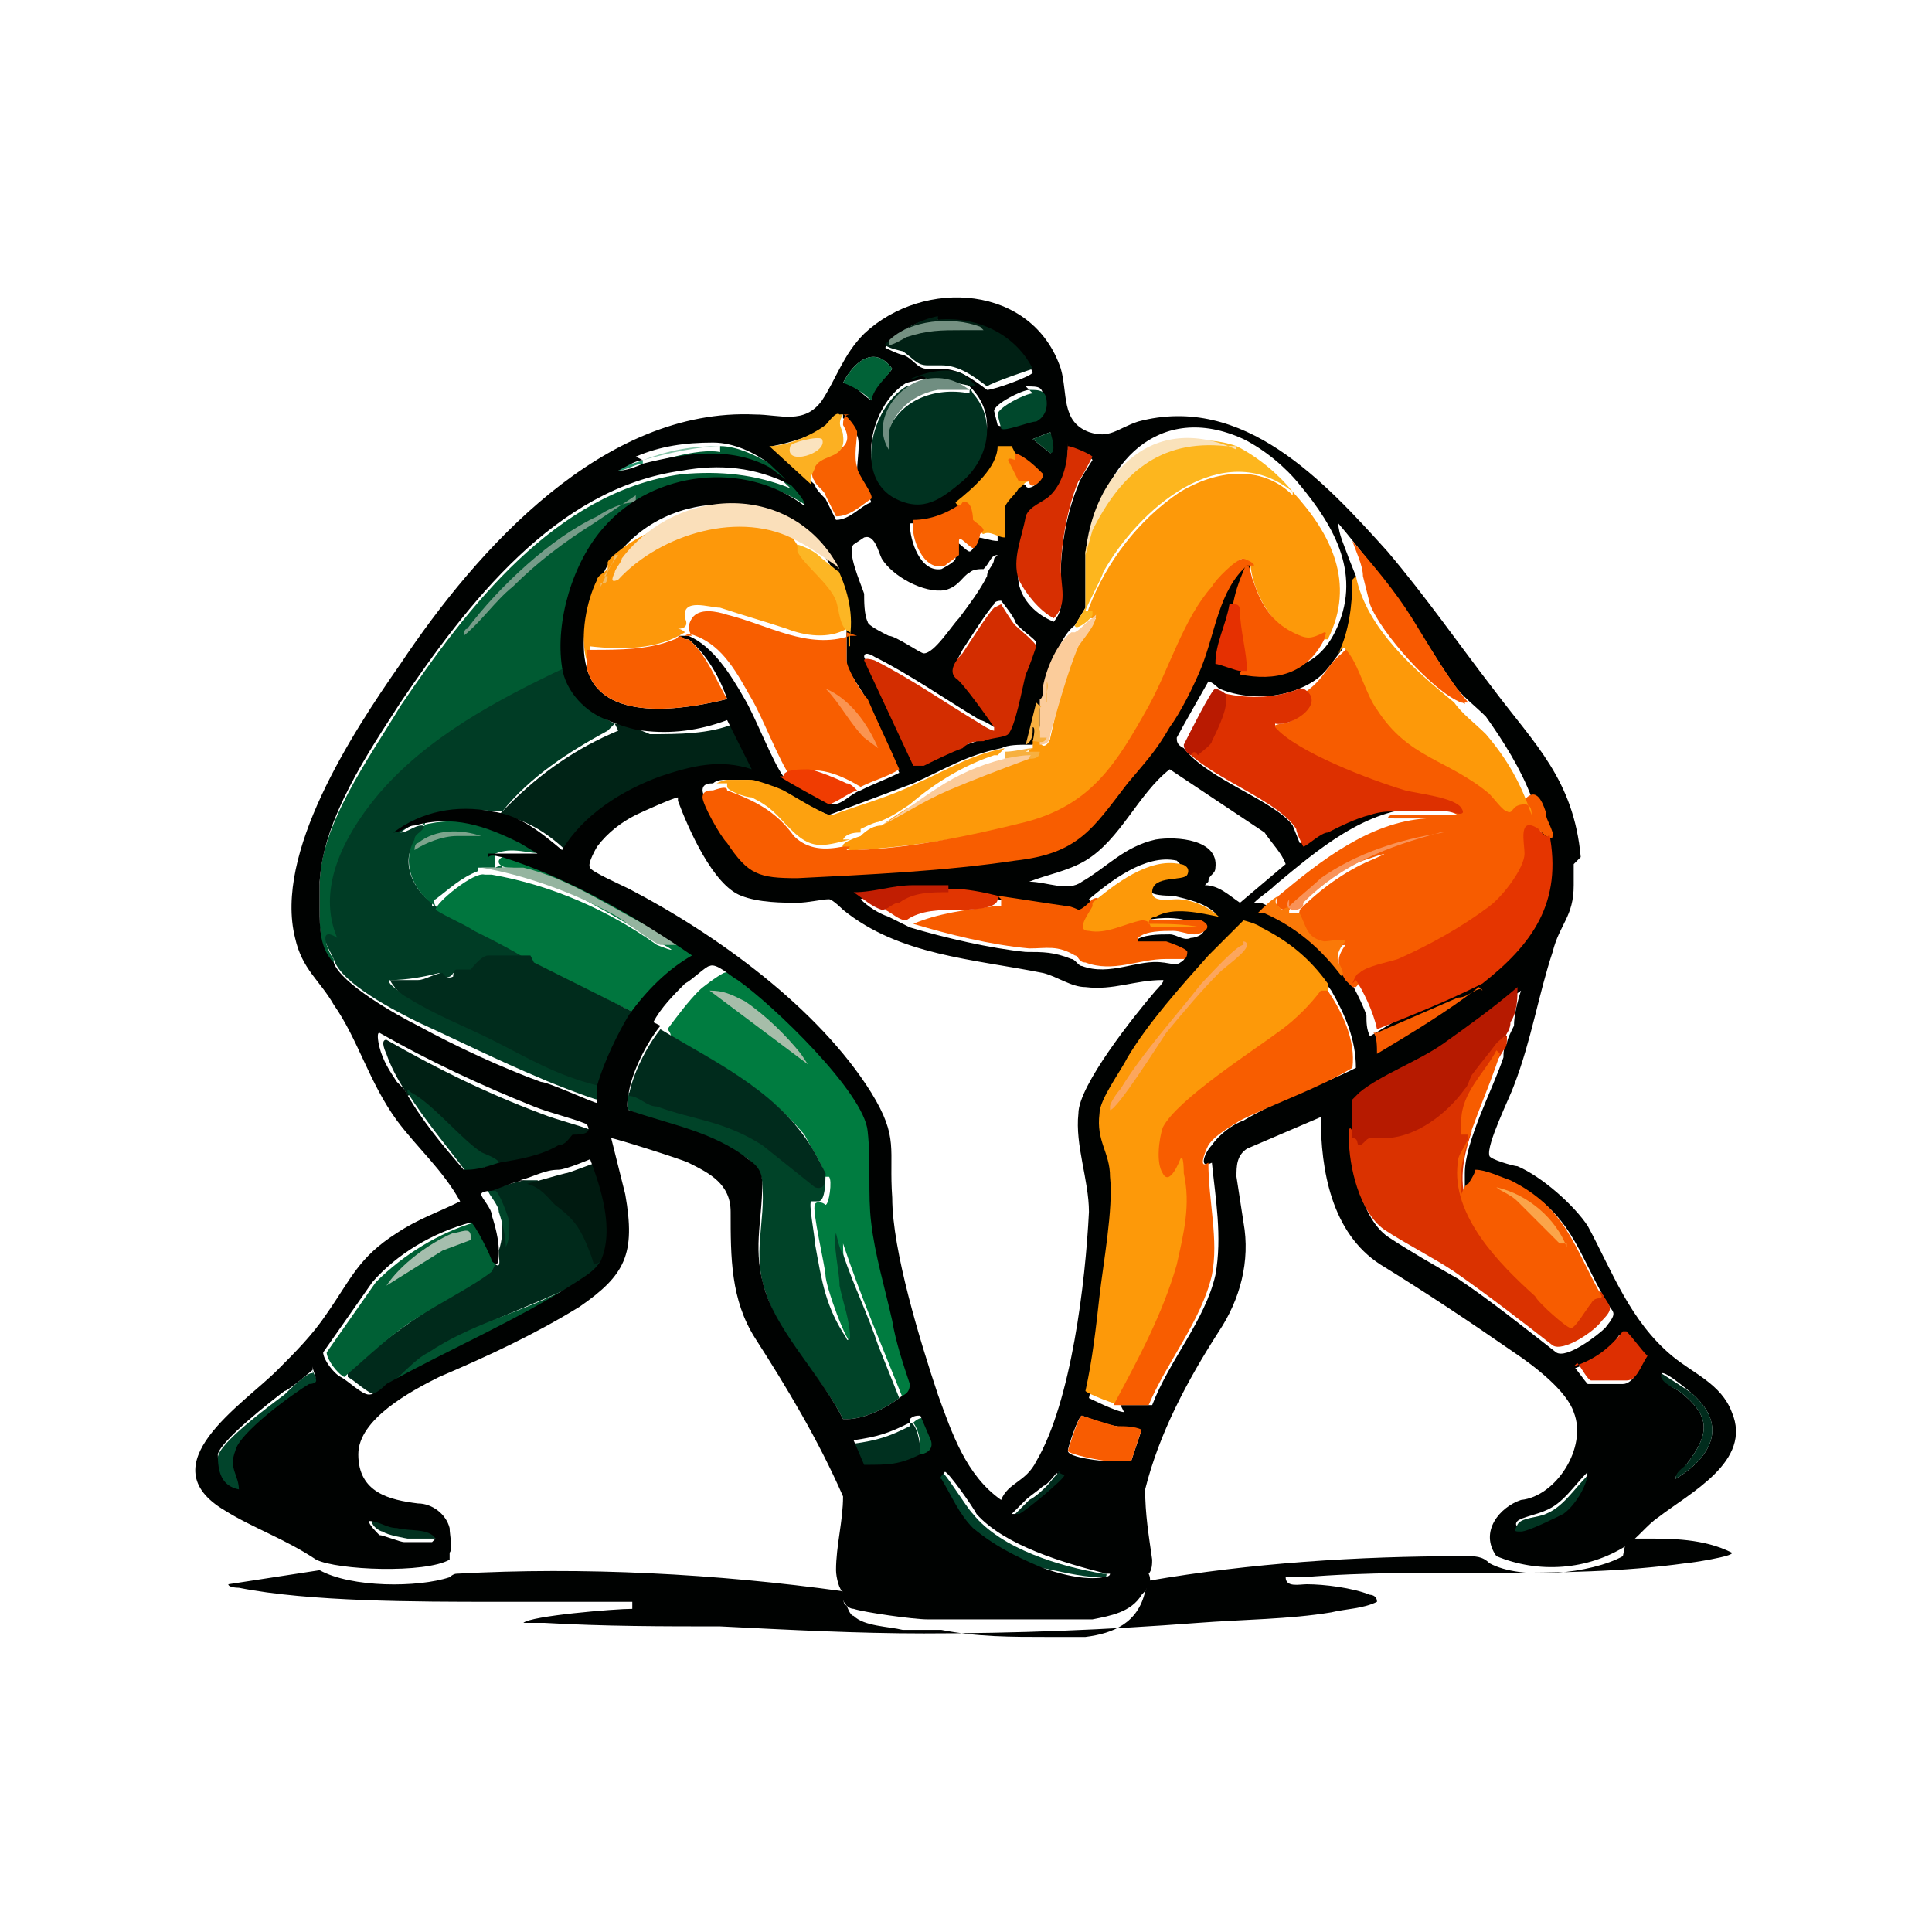
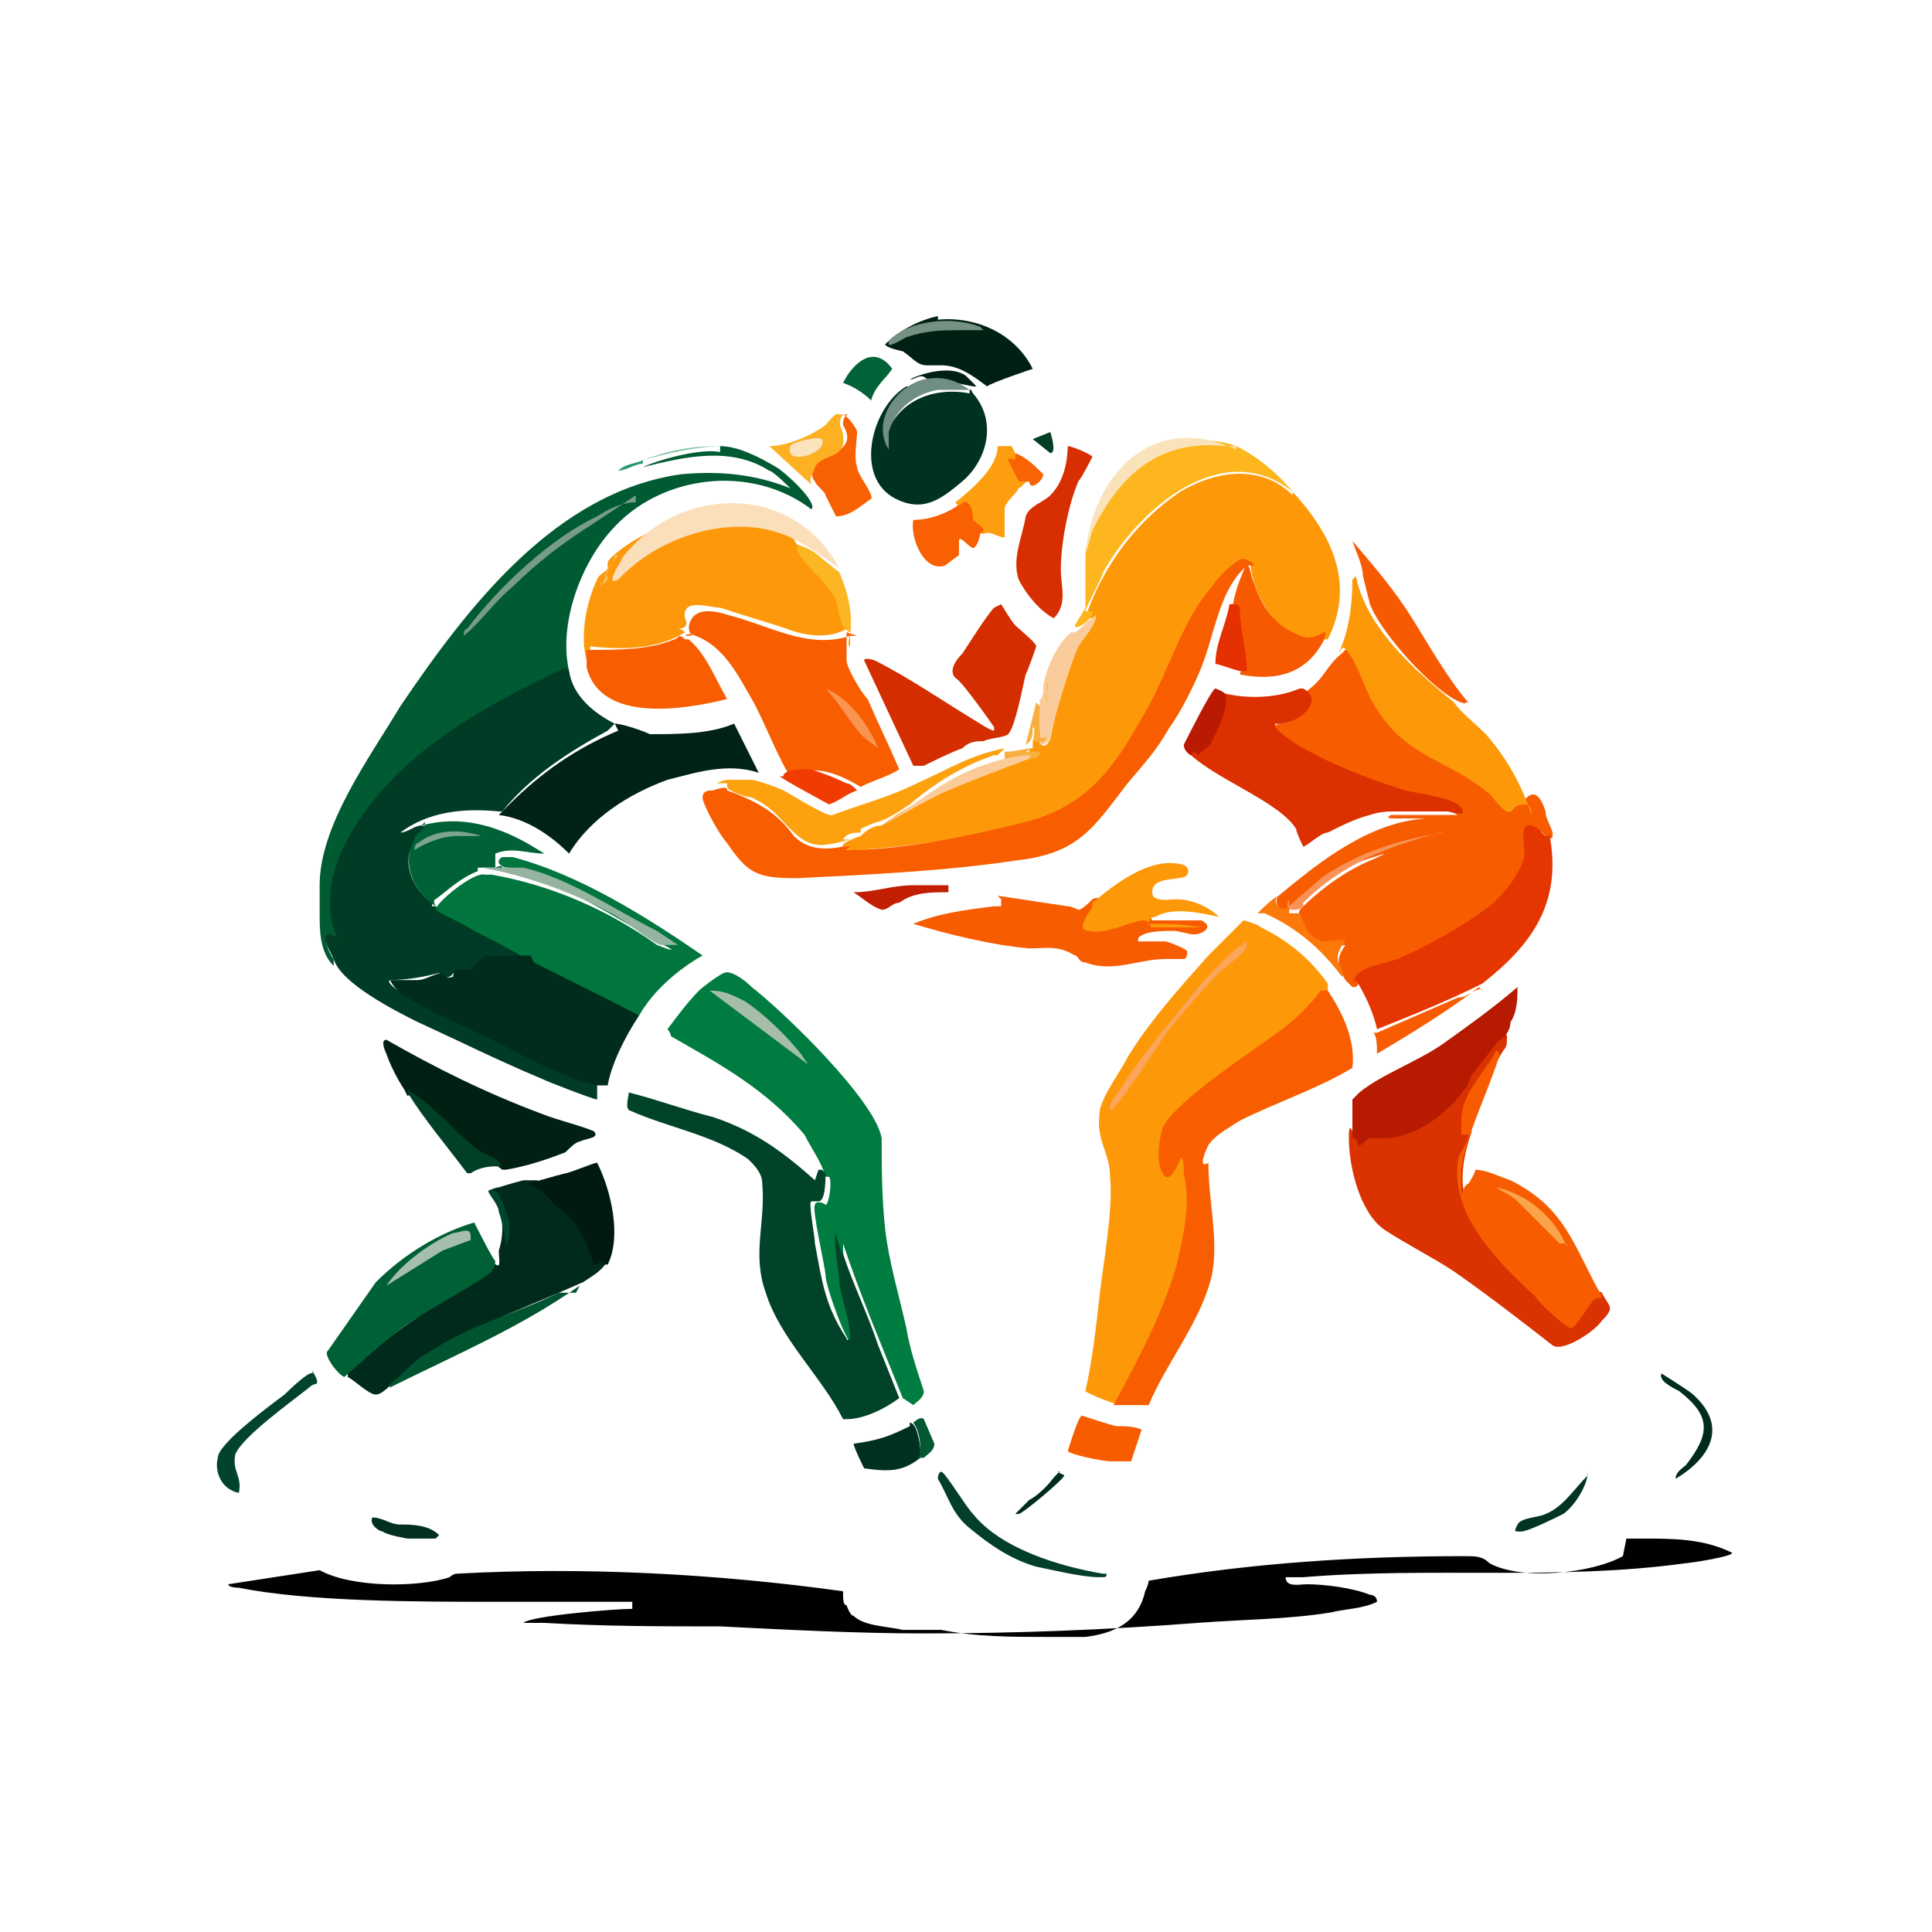
<svg xmlns="http://www.w3.org/2000/svg" id="Layer_1" version="1.1" viewBox="0 0 55 55">
  <defs>
    <style>
      .st0 {
        fill: #fc9e0d;
      }

      .st1 {
        fill: #f85e00;
      }

      .st2 {
        fill: #016237;
      }

      .st3 {
        fill: #f75900;
      }

      .st4 {
        fill: #002a1b;
      }

      .st5 {
        fill: #acada9;
      }

      .st6 {
        fill: #fd9909;
      }

      .st7 {
        fill: #001a10;
      }

      .st8 {
        fill: #fca65d;
      }

      .st9 {
        fill: #f4bc63;
      }

      .st10 {
        fill: #e13501;
      }

      .st11 {
        fill: #fdb61e;
      }

      .st12 {
        fill: #fcb022;
      }

      .st13 {
        fill: #f99257;
      }

      .st14 {
        fill: #b61a00;
      }

      .st15 {
        fill: #e53001;
      }

      .st16 {
        fill: #f3fcf6;
      }

      .st17 {
        fill: #01301f;
      }

      .st18 {
        fill: #c11e02;
      }

      .st19 {
        fill: #fba449;
      }

      .st20 {
        fill: #f86101;
      }

      .st21 {
        fill: #015430;
      }

      .st22 {
        fill: #85c4a8;
      }

      .st23 {
        fill: #f85d00;
      }

      .st24 {
        fill: #00482c;
      }

      .st25 {
        fill: #fadfba;
      }

      .st26 {
        fill: #01442b;
      }

      .st27 {
        fill: #00763e;
      }

      .st28 {
        fill: #fbcb9a;
      }

      .st29 {
        fill: #013f29;
      }

      .st30 {
        fill: #002316;
      }

      .st31 {
        fill: #006035;
      }

      .st32 {
        fill: #f86001;
      }

      .st33 {
        fill: #f85a01;
      }

      .st34 {
        fill: #002c1c;
      }

      .st35 {
        fill: #013421;
      }

      .st36 {
        fill: #fbcc9b;
      }

      .st37 {
        fill: #000201;
      }

      .st38 {
        fill: #003c25;
      }

      .st39 {
        fill: #dd2f01;
      }

      .st40 {
        fill: #003220;
      }

      .st41 {
        fill: #fa9451;
      }

      .st42 {
        fill: #fae2ba;
      }

      .st43 {
        fill: #002c1d;
      }

      .st44 {
        fill: #fbe3be;
      }

      .st45 {
        fill: #759182;
      }

      .st46 {
        fill: #a5bead;
      }

      .st47 {
        fill: #779c89;
      }

      .st48 {
        fill: #f75c00;
      }

      .st49 {
        fill: #025833;
      }

      .st50 {
        fill: #004027;
      }

      .st51 {
        fill: #fda10f;
      }

      .st52 {
        fill: #004328;
      }

      .st53 {
        fill: #01462a;
      }

      .st54 {
        fill: #94b49f;
      }

      .st55 {
        fill: #c4d4c6;
      }

      .st56 {
        fill: #f03c01;
      }

      .st57 {
        fill: #005a32;
      }

      .st58 {
        fill: #fcb624;
      }

      .st59 {
        fill: #708e81;
      }

      .st60 {
        fill: #a6bda9;
      }

      .st61 {
        fill: #002014;
      }

      .st62 {
        fill: #013e24;
      }

      .st63 {
        fill: #012c1d;
      }

      .st64 {
        fill: #f86303;
      }

      .st65 {
        fill: #002b1c;
      }

      .st66 {
        fill: #d32d00;
      }

      .st67 {
        fill: #b91a01;
      }

      .st68 {
        fill: #f7b040;
      }

      .st69 {
        fill: #007c40;
      }

      .st70 {
        fill: #7ca48c;
      }

      .st71 {
        fill: #da3200;
      }

      .st72 {
        fill: #00301f;
      }

      .st73 {
        fill: #27966f;
      }

      .st74 {
        fill: #dd3000;
      }

      .st75 {
        fill: #f75c02;
      }

      .st76 {
        fill: #f85c01;
      }

      .st77 {
        fill: #006136;
      }

      .st78 {
        fill: #fd980a;
      }

      .st79 {
        fill: #fa7908;
      }

      .st80 {
        fill: #e53500;
      }

      .st81 {
        fill: #d72f01;
      }
    </style>
  </defs>
  <path class="st37" d="M46.3,43.8c.1,0,.3,0,.5,0,.8,0,1.7,0,2.5.4.1.1-1.2.3-1.3.3-3.6.5-7.3.1-10.9.4-.2,0-.3,0-.5,0,0,.3.4.2.6.2.5,0,1.3.1,1.8.3,0,0,.2,0,.2.2-.4.2-.9.2-1.3.3-1.2.2-2.5.2-3.8.3-2.6.2-5.2.3-7.8.3-1.9,0-3.8-.1-5.8-.2-1.6,0-3.3,0-5-.1-.2,0-.5,0-.6,0,0,0-.1,0,0,0,.2-.2,2.6-.4,3.1-.4v-.2c-1.3,0-2.6,0-3.9,0-2.2,0-5.3,0-7.3-.4,0,0-.3,0-.3-.1l2.6-.4c.9.5,2.8.5,3.7.2,0,0,.1-.1.2-.1h0c3.6-.2,7.4,0,11,.5h0c0,.2,0,.4.1.4,0,0,.1.3.2.3.3.3,1,.3,1.4.4h1.1c1,.2,2,.2,3,.2,0,0,0,0,0,0h1.1c.8-.1,1.5-.4,1.7-1.3,0,0,.1-.2.1-.3,2.9-.5,5.9-.7,9-.7.3,0,.5,0,.7.2.9.5,2.9.3,3.8-.2h0Z" />
  <path class="st5" d="M44.8,25.1c0-.2,0-.4,0-.6,0,.1,0,.4,0,.6Z" />
  <path class="st16" d="M27,46.1c.2,0,.5,0,.8,0h.7c.5,0,1,0,1.5,0,0,0,.2,0,.2,0,0,0,.2,0,0,0-1.2,0-2.4,0-3.6,0,0,0,.3,0,.4,0Z" />
  <path class="st55" d="M28.5,46.1c-.2,0-.5,0-.7,0,.2,0,.5,0,.7,0Z" />
  <g>
    <g>
      <path class="st57" d="M20.5,12.7c.5,0,1.1.3,1.6.6.2.1,1.2,1,1,1.2-1.7-1.3-4.3-1-5.7.6-.9,1-1.5,2.7-1.2,4-.2,0-.3.1-.5.2-2.1,1.1-4,2-5.4,4.1-.6.9-.9,1.7-.8,2.8,0,.3.2.6.3.8.2.2.5.3.4.7,0,0-.4-.3-.4-.4,0-.1,0-.3-.2-.3,0,0-.4-.3-.3-.1,0,0,.1.3.2.4,0,0,0,.1,0,.2-.4-.4-.4-1-.4-1.5,0-.2,0-.5,0-.8,0-1.7,1.4-3.6,2.3-5.1,1.9-2.8,4.4-6.1,8-6.6,1.1-.1,2.1,0,3.1.4,0,0-.5-.5-.6-.5-1.1-.7-2.4-.4-3.6-.1,0,0,0-.1,0,0,.4-.2,1.8-.6,2.3-.4,0,0-.2,0-.1,0h0Z" />
      <path class="st30" d="M17.5,20.6c.2,0,.8.2,1,.3.8,0,1.7,0,2.4-.3l.7,1.4c-.9-.3-1.8,0-2.6.2-1.1.4-2.2,1.1-2.8,2.1-.5-.5-1.2-1-2-1.1l.3-.3c.9-.9,1.9-1.6,3.1-2.1h0Z" />
      <path class="st22" d="M20.5,12.7h.1c-.7,0-1.6.2-2.3.4,0,0-.1,0,0,0,.8-.3,1.4-.4,2.2-.4Z" />
      <path class="st73" d="M18.3,13.1h0c0,0,0,.1,0,.1-.2,0-.5.2-.7.2.2-.2.5-.2.7-.3Z" />
      <path class="st47" d="M18.1,14.1l-1.2.8c-.8.5-1.6,1.1-2.3,1.8-.5.4-.9,1-1.4,1.4,0,0,0-.2.1-.2.9-1.2,2.4-2.6,3.7-3.2.3-.2.7-.4,1.1-.4h0Z" />
      <g>
        <path class="st38" d="M16.2,19.1c.1.7.7,1.2,1.3,1.5l-.2.2c-1.1.6-2.2,1.3-3,2.3h-.1c-1-.1-2,0-2.8.6.2,0,.4-.2.6-.2.2,0,0,.2,0,.3-.7.5-.3,1.5.3,1.9,0,0,0,0,0,.1h.1c.9.5,1.7,1,2.6,1.4h.1c-.3.3-.9.2-1.2.1-.3.3-.5.5-1,.4-.1.2-.3.1-.4,0-.4.1-.9.2-1.4.2-.3.2,2.5,1.5,2.7,1.5,1,.6,2.1,1,3.2,1.3h0c0,.2,0,.4,0,.6-.1,0-1.4-.5-1.6-.6-1.2-.5-2.4-1.1-3.5-1.6-.6-.3-2.2-1.1-2.4-1.8l-.2-.4c-.1-.3,0-.4.3-.2-.6-1.4.2-2.9,1.1-4,1.4-1.7,3.5-2.8,5.4-3.7,0,0,0,0,0,0Z" />
        <path class="st69" d="M25.7,39.8h0c-.6-1.5-1.2-2.9-1.7-4.4,0,.9.2,1.8.4,2.7,0,.1,0,.2-.1.2-.2,0-.8-1.7-.8-2,0-.2-.4-1.9-.3-2,0-.1.2-.1.3,0,.1,0,.2-.7.1-.8h-.1c-.1-.4-.4-.8-.6-1.2-1.1-1.3-2.4-2-3.8-2.8,0,0,0-.1-.1-.2.3-.4.6-.8.9-1.1.1-.1.5-.4.7-.5.2-.1.6.2.8.4.9.7,3.5,3.2,3.7,4.3,0,.8,0,1.7.1,2.6.1.9.4,1.9.6,2.8.1.6.3,1.2.5,1.8,0,.2-.2.3-.3.4h0Z" />
        <path class="st52" d="M23.5,33.4s0,0,0,0c0,.2,0,.8-.2.8,0,0-.1,0-.2,0-.1,0,.1,1,.1,1.2.2,1.1.3,1.8.9,2.7,0,0,0,.1.1,0,0-.5-.2-1-.3-1.5,0-.4-.2-1.2-.1-1.5,0,0,0-.1,0,0,0,0,.1.5.2.6.3.9.7,1.7,1,2.6.2.5.4,1,.6,1.5-.4.3-1,.6-1.5.6,0,0,0,0-.1,0-.6-1.2-1.8-2.3-2.2-3.6-.4-1.1,0-2-.1-3.1,0-.3-.2-.5-.4-.7-1-.7-2.3-.9-3.4-1.4-.1-.1,0-.4,0-.5h0c.8.2,1.6.5,2.4.7,1.2.4,2,1,2.9,1.8,0,0,.1-.3.1-.3h.1s0,0,0,0Z" />
        <path class="st27" d="M14.2,24.4c0,0,.3,0,.4,0,1.9.5,3.8,1.7,5.4,2.8-.7.4-1.4,1-1.8,1.7h0c0,0-2.9-1.4-2.9-1.4h0c-.6-.4-1.2-.7-1.8-1-.3-.2-.8-.4-1.1-.6h0c0-.2,1.1-1.1,1.4-1,0,0,0,0,.1,0s0,0,.1,0c1.7.3,3.3,1,4.7,2,.5.2.6.2,0-.1-1-.6-2-1.2-3.1-1.7-.2,0-.4-.1-.6-.3,0,0-.2-.1-.5-.1-.3,0-.4-.2-.2-.3Z" />
        <path class="st34" d="M15.2,27.4l3,1.5c-.4.6-.8,1.4-.9,2,0,0-.2,0-.3,0-1.2-.3-2-.8-3-1.3-.8-.4-1.6-.7-2.4-1.2-.2-.1-.4-.3-.5-.5,0,0,0,0,0,0,.3,0,.5,0,.8,0,.2,0,.5-.2.7-.2,0,0,.1.2.3.1,0,0,0-.2.1-.2s0,0,.1,0c0,0,.3,0,.3,0,0,0,.3-.4.5-.4,0,0,.1,0,.2,0,.4,0,.7,0,1,0h0Z" />
        <path class="st4" d="M15,33.6h.3c.8.6,1.4,1.3,1.7,2.2.3,0,.4,0,.3.1-.2.3-.4.4-.7.6-.9.4-1.9.8-2.8,1.2-1,.4-1.8,1.1-2.6,1.7-.1,0-.3.3-.5.3-.2,0-.6-.4-.8-.5,0,0,0,0,0-.1,0,0,0,0,0-.1,1.1-.9,2.2-1.7,3.4-2.4.2-.1.5-.3.7-.5,0,0,0-.2,0-.2.3.3.2,0,.2-.3.2-.6.1-1.3-.3-1.7.3-.1.6-.2,1-.3h0Z" />
-         <path class="st65" d="M23.5,33.4c0,.2,0,.5-.3.4-.5-.4-1-.8-1.5-1.2-1.1-.7-1.9-.7-3-1.1-.3,0-.5-.3-.8-.3.1-.6.5-1.4.9-1.9,1.5.9,3.2,1.7,4.2,3.2.2.3.3.5.5.9h0Z" />
        <path class="st31" d="M14.1,35.8c0,.2,0,.2-.1.4-.5.4-1.5.9-2.1,1.3-.8.5-1.4,1.1-2.1,1.7-.2-.1-.5-.5-.5-.7l1.4-2c.8-.8,1.8-1.4,2.8-1.7,0,0,.5,1,.6,1.1h0Z" />
        <path class="st61" d="M11.5,31c-.2-.3-.4-.7-.5-1,0,0-.2-.4,0-.4,1.4.8,2.8,1.5,4.4,2.1.5.2,1,.3,1.5.5.2.2-.2.2-.4.3-.1,0-.3.2-.4.3-.5.2-1.1.4-1.7.5h-.1c-.4-.3-.7-.5-1.1-.8l-1.1-1c-.1-.1-.4-.4-.5-.3h0Z" />
        <path class="st77" d="M12,23.5c1.1-.3,2.1,0,3,.5l.5.3c-.5,0-.9-.2-1.4,0,0,0,0,.1,0,.1,0,.1,0,.2,0,.3.2-.1.2,0,.2,0,.1,0,.3,0,.5,0h0c-.1.2-.6,0-.7,0-.2,0-.4,0-.5,0,0,0,0,.1,0,.1-.5.2-.8.5-1.2.8,0,0-.1,0,0,.2-.6-.4-1-1.2-.6-1.9,0-.2.3-.2.3-.5h0Z" />
        <path class="st7" d="M17.2,36c0-.2-.2,0-.3,0,0-.1-.2-.6-.3-.8-.2-.4-.4-.6-.8-.9-.2-.2-.4-.5-.8-.6.4-.1.7-.2,1.1-.3.1,0,.8-.3.9-.3.4.8.7,2.1.3,2.9,0,0,0,0,0,0h0Z" />
        <path class="st21" d="M16.5,36.6c-1.7,1.2-3.6,2-5.4,2.9,0,0,0-.1,0-.1.4-.3.7-.7,1.1-.9,1.2-.8,2.5-1.1,3.7-1.7h.5c0,0,0,0,0,0Z" />
        <path class="st29" d="M31.5,44.8c0,.1,0,.1-.2.1-.5,0-1.3-.2-1.8-.3-.7-.2-1.3-.6-1.9-1.1-.5-.4-.6-.9-.9-1.4,0,0,0-.2.1-.2.1,0,.7,1,.9,1.2.8,1,2.5,1.5,3.7,1.7h0Z" />
        <path class="st72" d="M25.9,40.5c.2,0,.3.6.3.8,0,0,0,.1,0,.2-.5.4-.9.4-1.6.3,0,0,0,0,0,0,0,0-.3-.6-.3-.7,0,0,0,0,0,0,.7-.1,1-.2,1.6-.5h0Z" />
        <path class="st50" d="M14.3,33.2c-.3,0-.6,0-.9.2h-.1c-.6-.8-1.2-1.5-1.7-2.3,0-.1,0-.1.1,0,.6.3,1.4,1.3,2,1.7.2.1.6.2.6.5Z" />
        <path class="st26" d="M8.9,39c0,.1.2.3.1.4,0,0-.1,0-.2.1-.5.4-1.9,1.4-2.1,1.9-.1.5.2.6.1,1.1-.5-.1-.7-.6-.6-1,0-.4,1.5-1.5,1.9-1.8,0,0,.7-.7.8-.6Z" />
        <path class="st53" d="M14,33.9s.1,0,.1,0c.1,0,.4.8.4.9,0,.3,0,.5-.1.7,0,0,0,.2,0,0,0-.3-.1-.7-.2-1,0-.2-.3-.5-.3-.6,0,0,.2-.1.3-.1h0Z" />
        <path class="st17" d="M12.4,43.8h-.8c0,0-.6-.1-.7-.2-.1,0-.4-.2-.3-.4.3,0,.5.2.8.2.3,0,.8,0,1.1.3h0Z" />
        <path class="st49" d="M26.2,41.5c-.2,0,0,0,0-.1,0-.3,0-.6-.2-.9,0,0,.2-.2.3-.1,0,0,.3.7.3.7,0,.2-.2.3-.3.4h0Z" />
        <path class="st38" d="M9.1,25.9c0-.2,0-.5,0-.8,0,.2,0,.5,0,.8Z" />
        <path class="st60" d="M23,30.3l-2.8-2.1c.4,0,.6.1,1,.3.6.4,1.2,1,1.6,1.5,0,0,.2.3.2.3Z" />
        <path class="st54" d="M13.7,24.7c.2,0,.4,0,.5,0,.2,0,.5,0,.7,0,1.3.3,2.6,1.2,3.8,1.8l.6.4c-.2,0-.3,0-.5,0-.3-.1-1-.7-1.4-.9-1.1-.6-2.5-1.1-3.7-1.3,0,0-.3,0-.3,0,.1,0,.2,0,.4,0h0Z" />
        <path class="st46" d="M13.4,35.3l-.8.3-1.6,1c.4-.6,1.2-1.2,1.9-1.5.2,0,.5-.2.5.1Z" />
        <path class="st70" d="M13,23.8c-.4,0-.9.2-1.2.4,0,0,0-.2.1-.2.5-.4,1.2-.4,1.8-.2,0,0,.1,0,.1,0-.3,0-.5,0-.8,0Z" />
        <path class="st27" d="M14.2,24.7c-.2,0-.4,0-.5,0,.1,0,.4,0,.5,0Z" />
      </g>
    </g>
    <g>
-       <path class="st37" d="M44.8,24.6c0,.2,0,.4,0,.6,0,.9-.4,1.1-.6,1.9-.4,1.2-.6,2.5-1.1,3.8-.1.3-.8,1.7-.7,2,0,.1.7.3.8.3.7.3,1.6,1.1,2,1.7.7,1.3,1.2,2.7,2.4,3.7.6.5,1.4.8,1.7,1.6.6,1.4-1.2,2.3-2.1,3-.3.2-.6.6-.9.8h0c-1.1.7-2.5.8-3.7.3h0c-.5-.7.1-1.4.7-1.6,1-.1,1.9-1.5,1.5-2.5-.2-.6-1.1-1.3-1.7-1.7-1.3-.9-2.5-1.7-3.8-2.5-1.4-.9-1.7-2.7-1.7-4.2l-2.1.9c-.3.2-.3.5-.3.8l.2,1.3c.2,1.1-.1,2.2-.7,3.1-.9,1.4-1.7,2.9-2.1,4.5,0,.7.1,1.3.2,2,0,.1,0,.3-.1.4.1.2,0,.4-.2.6-.3.5-.9.6-1.4.7-.2,0-.8,0-.9,0,0,0-.2,0-.4,0-.5,0-1,0-1.5,0h-.7c-.2,0-.5,0-.8,0-.2,0-.3,0-.4,0-.4,0-1.8-.2-2.1-.3-.2,0-.4-.3-.3-.5-.1,0-.2-.4-.2-.6,0-.7.2-1.4.2-2.1-.7-1.6-1.6-3.1-2.5-4.5-.7-1.1-.7-2.3-.7-3.6,0-.8-.6-1.1-1.2-1.4-.2-.1-2.1-.7-2.2-.7l.4,1.6c.3,1.7,0,2.3-1.3,3.2-1.3.8-2.6,1.4-4,2-.8.4-2.3,1.2-2.3,2.2,0,1.1.9,1.3,1.7,1.4.4,0,.8.3.9.7,0,.2.1.6,0,.7,0,0,0,.1,0,.2-.7.4-3.2.3-3.8,0h0c-.9-.6-1.8-.9-2.6-1.4-2.2-1.3.5-3,1.5-4,.5-.5,1-1,1.4-1.6.7-1,.9-1.6,2-2.3.6-.4,1.2-.6,1.8-.9-.5-.9-1.2-1.5-1.8-2.3-.8-1.1-1.1-2.3-1.8-3.3-.4-.7-.9-1-1.1-1.9-.6-2.4,1.6-5.8,3-7.8,2.2-3.3,5.8-7.3,10.1-7.1.7,0,1.4.3,1.9-.4.4-.6.6-1.3,1.2-1.9,1.7-1.6,4.8-1.4,5.6,1,.2.7,0,1.5.8,1.8.6.2.8-.1,1.4-.3,3-.8,5.3,1.7,7.1,3.7,1.1,1.3,2,2.6,3,3.9,1.2,1.6,2.3,2.6,2.5,4.8h0ZM26.7,9.1c-.6,0-1.1.3-1.5.8,0,0,.4.2.5.2.3.1.4.4.7.4.1,0,.2,0,.4,0,.5,0,.9.3,1.3.6.2,0,1.3-.4,1.3-.5-.5-1-1.6-1.5-2.7-1.4h0ZM24.8,11.4c0-.4.4-.6.6-.9-.5-.7-1.1-.2-1.4.4.3,0,.5.3.8.5h0ZM25.8,10.9c-1,.6-1.5,2.6-.3,3.2.8.4,1.3,0,1.9-.5.7-.7,1-1.7.3-2.5,0,0-.3-.3-.3-.3-.4-.2-1.2,0-1.6.1ZM29.3,11.1c-.2,0-1,.4-1,.6,0,0,.1.4.1.4.1.1.8,0,1-.2.2-.1.3-.2.3-.5,0-.4-.1-.4-.5-.4ZM24,11.8c-.2,0-.3.2-.4.3-.4.3-1.1.5-1.6.6l1.2,1.1c0,.1.2.3.3.4.1.2.2.4.3.6.4,0,.7-.4,1-.5,0-.1-.4-.7-.4-.9,0-.3.1-.8,0-1,0-.1-.3-.4-.4-.5ZM29.9,12.3l-.5.2.5.4c.1,0,0-.6,0-.6ZM30.9,15.7s0,0,0,0c0,.5,0,1.1,0,1.6l-.3.5c-.4.3-.6,1-.8,1.5,0,.1-.1.3-.1.4,0,0,0,.2,0,.3,0,.4-.1.8-.3,1.2,0,0-.1,0-.1,0-.3,0-.6,0-.8.1-1,.2-1.6.6-2.5,1-.8.3-1.6.6-2.4.9-.1,0-1.2-.6-1.4-.7-.2,0-.8-.3-.9-.3h-.7c0,0-.2,0-.3.1-.1,0-.3,0-.3.2,0,.2.5,1.1.7,1.3.6.9.9,1,2,1,2,0,4.2-.2,6.2-.5,1.8-.2,2.2-.9,3.2-2.2.5-.6.8-.9,1.2-1.6.3-.5.7-1.3.9-1.7.3-.9.5-2.1,1.3-2.9,0,0,.2-.1.2,0,0,0,0,0,0,0-.2.4-.3.7-.4,1.2-.2.6-.4,1.1-.4,1.7,0,0,.5.2.7.2,1,.2,1.9,0,2.4-1,.8-1.6,0-3-1-4.2-.4-.5-1-1-1.6-1.3-2.4-1.1-4.1.7-4.3,3h0ZM18.3,13.1c-.2,0-.5.2-.7.3.2,0,.5-.1.7-.2,1.2-.3,2.5-.5,3.6.1,0,0,.7.5.6.5-1-.5-2-.6-3.1-.4-3.6.5-6.1,3.8-8,6.6-.9,1.4-2.2,3.3-2.3,5.1,0,.2,0,.5,0,.8,0,.5,0,1.1.4,1.5.2.6,1.8,1.5,2.4,1.8,1.1.6,2.4,1.2,3.5,1.6.2,0,1.5.6,1.6.6,0-.2,0-.3,0-.5.2-.7.6-1.5.9-2,.5-.7,1.1-1.3,1.8-1.7-1.6-1.1-3.5-2.2-5.4-2.8-.1,0-.3-.1-.4,0,0,0,0,0,0-.1.5,0,.9,0,1.4,0l-.5-.3c-1-.5-1.9-.8-3-.5-.2,0-.4.2-.6.2.8-.6,1.8-.8,2.8-.6.8.1,1.4.6,2,1.1.6-1,1.7-1.7,2.8-2.1.9-.3,1.7-.5,2.6-.2l-.7-1.4c-.8.3-1.6.4-2.4.3-.2,0-.8-.2-1-.3-.6-.2-1.2-.8-1.3-1.5-.2-1.3.3-3,1.2-4,1.4-1.6,4-1.9,5.7-.6.1-.2-.9-1.1-1-1.2-.4-.3-1-.6-1.6-.6-.8,0-1.5.1-2.2.4h0ZM30.4,12.7c0,.5,0,1.1-.5,1.5-.2.2-.6.3-.7.6,0,.6-.3,1.2-.2,1.8.1.5.5.9,1,1.1.4-.5.1-.9.2-1.4,0-.8.2-1.8.5-2.5,0-.1.4-.7.4-.7,0-.1-.6-.2-.7-.3h0ZM27.3,14.4c-.4.3-.9.5-1.4.5,0,.5.3,1.4.9,1.3,0,0,.4-.2.4-.3,0,0,0-.3,0-.4,0-.2.3.2.4.2.1,0,.2-.3.2-.4.2,0,.4.1.6.1v-.8c0-.3.3-.5.4-.6.1-.1,0-.3.4-.2,0,.2.4,0,.4-.2-.2-.2-.5-.4-.8-.6,0,0-.4-.1-.4,0,0,.7-.7,1.3-1.2,1.6h0ZM17.5,15.8c-.3.4-.3.5-.5.9-.3.7-.5,1.6-.3,2.3.4,1.6,2.8,1.2,4,.9-.2-.6-.6-1.3-1.1-1.7,0,0,0,0-.1,0,0,0-.1,0-.2-.1,0,0,.2,0,.3,0,.7.3,1.2,1.1,1.6,1.8.3.5.8,1.8,1.1,2.2,0,0,1.3.7,1.4.8.3,0,.5-.3.8-.4.4-.2.7-.3,1.1-.5-.3-.7-.6-1.4-.9-2-.1-.3-.6-.9-.6-1.1,0-.1,0-.3,0-.4,0-.1,0-.2,0-.3,0-.7,0-1.4-.4-2-1.3-2.4-4.7-2.4-6.2-.3h0ZM28.4,15.8c-.2,0-.2.2-.4.4-.1,0-.3,0-.4.1-.2.1-.3.4-.7.5-.6.1-1.5-.4-1.8-.9-.1-.2-.2-.7-.5-.6,0,0-.3.2-.3.2-.2.2.2,1.1.3,1.4,0,.2,0,.6.1.8,0,.1.4.3.6.4.2,0,.9.5,1,.5.3,0,.8-.8,1-1,.3-.4.6-.8.8-1.2,0-.2.2-.3.2-.5h0ZM38.6,16.4c0,.7,0,1.5-.4,2.1-.4.5-.5.8-1.2,1.1-.7.3-1.6.3-2.3,0,0,0-.2-.2-.3-.2,0,0-.8,1.4-.9,1.6,0,.1,0,.2.2.3.7.9,2.6,1.5,3.1,2.2,0,0,.2.5.2.5.2,0,.6-.3.7-.4.4-.2.8-.4,1.2-.5.3,0,.5,0,.8-.1.2,0,.4,0,.6,0,0,0,.2,0,.2,0-1.6,0-3,1.2-4.2,2.2-.2.2-.4.3-.6.5,0,0,.1,0,.2,0,.9.4,1.6,1,2.2,1.8,0,0,.1.2.2.2.2.3.5.9.6,1.2,0,.2,0,.4.1.6,0,0,0,0,0,0,1-.6,2-1.2,2.9-1.9,1.5-1.1,2.4-2.4,1.9-4.3,0-.2,0-.4-.2-.6-.3-.8-.8-1.6-1.3-2.3-.3-.3-.7-.6-.9-.9-.5-.7-1-1.6-1.6-2.4s-1.1-1.5-1.7-2.2c0,0,0,0,0,0,0,.3.2.7.3,1h0ZM28.3,20.7s-.3-.2-.4-.2c-1-.6-2-1.3-3-1.8,0,0-.3-.2-.3,0l1.4,3c0,0,.2,0,.3,0,.3,0,.8-.4,1.1-.5.2,0,.4-.1.6-.2.2,0,.6,0,.7-.2.2-.2.4-1.3.5-1.7,0-.1.3-.7.3-.8,0-.1-.5-.4-.6-.6,0-.1-.4-.6-.4-.6,0,0-.2,0-.2.1-.2.2-.7,1-.9,1.3-.1.2-.3.5-.2.7.1.1,1.2,1.3,1.1,1.4h0ZM34.3,25.2c.4,0,.7.3,1,.5l1.3-1.1c-.1-.3-.4-.6-.6-.9l-2.7-1.8c-.9.7-1.4,2-2.4,2.6-.5.3-1.1.4-1.6.6.5,0,1.1.3,1.5,0,.7-.4,1.2-1,2.1-1.2.6-.1,1.8,0,1.7.8,0,.2-.2.2-.2.4h0ZM19.3,22.7c-.1,0-1,.4-1.2.5-.4.2-.8.5-1.1.9,0,0-.3.5-.2.6,0,.1.9.5,1.1.6,2.5,1.3,5.4,3.4,6.9,5.8.8,1.3.5,1.6.6,3,0,1.5.8,4.1,1.3,5.6.4,1.1.8,2.3,1.8,3,.2-.5.7-.5,1-1.1,1-1.7,1.4-5.1,1.5-7.1,0-.9-.4-1.9-.3-2.8,0-.8,1.6-2.8,2.2-3.5,0,0,.3-.3.2-.3-.8,0-1.4.3-2.2.2-.4,0-.8-.3-1.2-.4-2-.4-4.1-.5-5.7-1.8,0,0-.3-.3-.4-.3-.2,0-.6.1-.9.1-.4,0-1.1,0-1.6-.2-.8-.3-1.5-1.9-1.8-2.7h0ZM31.1,25.7c-.1,0-.3.3-.4.3,0,0-.2,0-.3-.1-.7-.1-1.3-.2-2-.3-.4,0-.8-.2-1.3-.2,0,0,0,0-.1,0,0,0-.1,0-.2,0,0,0-.4,0-.4,0,0,0-.1,0-.2,0-.6,0-1.1,0-1.7.2.2.2.5.4.8.5.2.1.4.2.6.3,1,.3,2.3.6,3.3.7.5,0,.8,0,1.3.2.1,0,.2.2.3.2.8.3,1.6-.2,2.3-.1.1,0,.4.1.5,0,0,0,.2-.1.1-.2,0,0-.5-.3-.6-.3h-.8c0,0,0,0,0-.1.2-.2.7-.2,1-.2.2,0,.4.2.6.1.2,0,.6-.2.2-.4-.5-.2-1-.2-1.5-.1,0-.1.1-.2.2-.2.5-.3,1.2-.1,1.8,0-.3-.3-.8-.4-1.2-.5-.2,0-.7,0-.7-.2,0-.4.9-.3,1-.5,0-.1-.1-.2-.2-.3-.9-.2-1.9.6-2.5,1.1h0ZM31.9,40s0,0,0,0c.3,0,.6,0,.9,0,.5-1.3,1.5-2.4,1.8-3.7.2-1.1,0-2.2-.1-3.2-.4.2-.2-.3,0-.5.2-.3.6-.6.9-.7,1-.6,2.2-1,3.2-1.5,0-.8-.3-1.5-.7-2.2-.5-.7-1.1-1.2-1.9-1.6-.1,0-.4-.2-.5-.2,0,0-.8.8-1,1-.8.9-1.7,1.9-2.3,2.9-.2.4-.8,1.2-.8,1.6,0,.7.2,1.1.3,1.8.1.8-.2,2.5-.3,3.4-.1.9-.2,1.8-.4,2.7,0,0,.8.4,1,.4ZM18.8,29.2c-.4.5-.8,1.3-.9,1.9,0,.1-.1.4,0,.5,1.1.4,2.4.6,3.4,1.4.3.2.4.4.4.7,0,1.1-.3,1.9.1,3.1.4,1.2,1.6,2.4,2.2,3.6,0,0,0,0,.1,0,.5,0,1.1-.3,1.5-.6.1-.1.3-.1.3-.4-.2-.6-.4-1.2-.5-1.8-.2-.9-.5-1.9-.6-2.8-.1-.8,0-1.7-.1-2.6-.1-1.1-2.7-3.6-3.7-4.3-.2-.1-.6-.5-.8-.4-.1,0-.5.4-.7.5-.3.3-.7.7-.9,1.1h0ZM38.5,32.6c0,.8.3,2.1,1,2.6.6.4,1.3.8,2,1.2.9.6,1.9,1.4,2.8,2.1.3.2,1.2-.5,1.4-.7.4-.5.2-.4,0-.8-.8-1.4-1-2.5-2.6-3.3-.3-.1-.6-.3-1-.3,0,0-.2.3-.2.4,0,0,0,.4-.2.3,0,0,0-.6,0-.7,0-.9.8-2.4,1.1-3.3,0-.1,0-.3.1-.4,0-.1.1-.3.2-.5,0-.3.1-.7.2-1-.7.5-1.4,1.1-2.1,1.6-.7.5-1.8.9-2.4,1.4,0,0-.1.1-.2.2-.1.2,0,.9,0,1.2,0,0,0,.2,0,.2h0ZM11.5,31c.5.9,1.1,1.6,1.7,2.3h.1c.3,0,.6-.1.9-.2.6-.1,1.2-.2,1.7-.5.2,0,.3-.2.4-.3.2,0,.6,0,.4-.3-.5-.2-1-.3-1.5-.5-1.5-.6-3-1.3-4.4-2.1-.1,0,0,.4,0,.4.1.4.3.7.5,1ZM15,33.6c-.3,0-.7.2-1,.3,0,0-.3,0-.3.1,0,.1.3.4.3.6.1.3.2.7.2,1,0,.3,0,.5-.2.3,0-.1-.5-1.1-.6-1.1-1.1.3-2.1.9-2.8,1.7l-1.4,2c0,.2.3.6.5.7.2.1.6.5.8.5.2,0,.4-.2.5-.3,1.8-1,3.7-1.8,5.4-2.9.3-.2.5-.3.7-.6,0,0,0,0,0,0,.4-.9,0-2.1-.3-2.9,0,0-.7.3-.9.3-.4,0-.7.2-1.1.3h0ZM44.8,38.9c.1.1.3.4.4.5.1,0,.9,0,1,0,.3,0,.5-.5.6-.7-.2-.2-.4-.5-.6-.7,0,0,0,0-.1,0-.3.5-.8.8-1.4,1ZM8.9,39c0,0-.7.6-.8.6-.4.3-1.8,1.4-1.9,1.8,0,.5.1.9.6,1,0-.4-.3-.6-.1-1.1.1-.5,1.6-1.6,2.1-1.9,0,0,.2,0,.2-.1,0-.1-.1-.3-.1-.4ZM47.7,42.1c1-.6,1.5-1.5.5-2.4,0,0-.8-.7-.9-.6,0,.2.3.4.5.5.9.7.9,1.2.2,2.1,0,.1-.3.2-.3.4h0ZM32.5,40.7c-.2,0-.5,0-.7-.1-.2,0-1-.3-1-.3-.1,0-.4.9-.4,1,0,.2,1,.3,1.2.3.2,0,.4,0,.6,0l.3-.9h0ZM25.9,40.5c-.6.3-.9.4-1.6.5,0,0,0,0,0,0,0,0,.3.7.3.7,0,0,0,0,0,0,.7,0,1,0,1.6-.3.1,0,.4-.1.3-.4,0,0-.3-.7-.3-.7-.1,0-.2,0-.3.1ZM31.5,44.8c-1.2-.3-2.9-.8-3.7-1.7-.1-.2-.8-1.2-.9-1.2,0,0-.2.2-.1.2.3.5.5,1,.9,1.4.6.5,1.2.8,1.9,1.1.5.2,1.3.4,1.8.3,0,0,.2,0,.2-.1h0ZM30.1,41.9s-.3.4-.4.4c-.1.1-.4.3-.5.4l-.4.4s.1,0,.1,0c.2,0,1.4-1,1.3-1.1,0,0-.2-.1-.2-.1ZM45.2,41.9c-.4.4-.7.9-1.2,1.1-.2.1-.7.2-.8.3-.1.1,0,.2.1.2.2,0,1-.4,1.2-.5.3-.2.7-.8.7-1.2h0ZM12.4,43.8c-.2-.3-.7-.2-1.1-.3-.3,0-.5-.2-.8-.2,0,.1.2.3.3.4.1,0,.6.2.7.2h.8,0Z" />
      <path class="st6" d="M36.8,14c1.1,1.2,1.8,2.6,1,4.2,0,0,0,0-.1,0-1.1.3-2-1.1-2.1-2.1,0,0,0,0,0,0,0,0-.2-.2-.2-.2-.3,0-1.5,1.5-1.5,1.8l-1,2.1c-.8,1.5-1.6,3-3.3,3.5-1.6.5-3.6.8-5.2.9,0,0,0,0-.1,0s0,0-.1,0c-.5-.1,0-.3.3-.4h0c.2-.2.4-.3.6-.3,1.2-.9,2.6-1.4,4-1.9,0,0,0,0,.1,0,0,0,0,0,.1,0,0,0,0-.2,0-.2h0c0-.1.1-.1.1-.1v-.2c.1-.3.3-.5.2,0,.1.3.3,0,.3-.1h0c.3-1.3.5-2.4,1.3-3.4-.3,0-.3,0-.2-.3.5-1.3,1.4-2.5,2.6-3.3,1-.6,2.3-.8,3.2.1h0Z" />
      <path class="st48" d="M38.3,18.5s0,0,.2-.2c.1,0,.4.4.5.5.4,1,.9,1.9,1.9,2.5.9.5,1.7.9,2.4,1.6.4-.6.6-.1.7.2,0,.2.1.3.2.6,0,.2,0,.2-.2.1-.1-.1-.5-.5-.5,0,0,.4,0,.6-.1,1-.8,1.6-2.9,2.4-4.5,3-.1,0-.2.2-.3.3h-.1s-.1-.1-.2-.2h0c-.3-.5-.2-.7,0-1-.7.1-1.1,0-1.3-.7h0c-.1-.1,0-.2,0-.3.6-.6,1.3-1.1,2-1.4.7-.3.4-.2-.2,0-.8.3-1.5.8-2.1,1.4h-.1c-.3,0-.3-.3-.2-.4,1.2-1,2.6-2.1,4.2-2.2,0,0-.1,0-.2,0-.2,0-.4,0-.6,0-.2,0-.4,0-.2-.1.6,0,1.3,0,1.9,0,0,0-.4-.2-.4-.2-1.4-.3-2.9-.7-4.2-1.5-.3-.2-1.2-.8-.4-.9.3,0,1-.5.5-.8h0c.7-.4.7-.8,1.2-1.2h0Z" />
      <path class="st6" d="M37.8,28.2c0,.2-.3.4-.5.6-1,.9-2.1,1.7-3.2,2.4-.7.6-1.1.9-1,1.9,0,.6.3.1.4-.2,0-.1.2-.1.3,0,0,0,.1,1.1.1,1.2,0,2-1,4-2,5.7,0,.2,0,.2,0,.2-.1,0-.9-.3-1-.4.2-.9.3-1.8.4-2.7.1-.9.4-2.5.3-3.4,0-.7-.4-1-.3-1.8,0-.4.6-1.2.8-1.6.6-1,1.5-2,2.3-2.9.1-.1.9-.9,1-1,0,0,.4.1.5.2.8.4,1.4.9,1.9,1.6h0Z" />
      <path class="st23" d="M24.1,24.2c1.6,0,3.5-.4,5.1-.8,1.9-.5,2.6-1.7,3.5-3.3.6-1.1,1-2.5,1.8-3.4.1-.2.7-.8.9-.8,0,0,.3.1.3.2,0,0,0,0,0,0,0,0-.2,0-.2,0-.8.7-.9,1.9-1.3,2.9-.2.5-.6,1.3-.9,1.7-.4.7-.7,1-1.2,1.6-1,1.3-1.4,2-3.2,2.2-2,.3-4.2.4-6.2.5-1.1,0-1.4-.1-2-1-.2-.2-.7-1.1-.7-1.3,0-.2.2-.2.3-.2.3-.1.4-.1.4,0,.8.3,1.4.6,1.9,1.3.4.4.9.4,1.4.3h.2c0,0,0,0,0,0Z" />
      <path class="st23" d="M37.8,28.2c.4.6.8,1.4.7,2.2-1,.6-2.2,1-3.2,1.5-.3.2-.7.4-.9.7-.1.2-.3.7,0,.5,0,1.1.3,2.2.1,3.2-.3,1.3-1.3,2.5-1.8,3.7-.3,0-.6,0-.9,0,0,0,0,0,0,0,0,0,0,0,0,0,0,0-.2,0-.1,0,.7-1.3,1.4-2.6,1.8-4,.2-.9.4-1.7.2-2.6,0,0,0-.6-.1-.4,0,0-.3.8-.5.4-.2-.3-.1-1,0-1.3.4-.8,2.6-2.2,3.4-2.8.4-.3.8-.7,1.1-1.1,0,0,0,0,.1,0h0Z" />
      <path class="st78" d="M22.5,15.2c.3.5.6.9,1,1.3.2.3.4.7.5,1.1.2-.3.2.1.1.3-.5.3-1.2.2-1.7,0-.6-.2-1.3-.4-1.9-.6-.3,0-1.1-.3-1,.3.1.2,0,.3-.2.3,0,0,0,0,0,0,0,0,.1,0,.2.1-.8.5-1.8.5-2.7.4,0,.2,0,.3-.1.4-.2-.7,0-1.7.3-2.3h0c0-.1.2-.2.3-.3,0,0,0-.1,0-.2.1-.2.7-.6.9-.7.9-.5,2-.8,3.1-.7.4,0,.9.1,1.1.4h0Z" />
      <path class="st71" d="M42.9,29.5c0,.2,0,.3-.1.4,0,0,0,0,0,0-.3.5-.6,1-.9,1.5,0,.2-.3.8,0,.8-.3.9-.4,1.6,0,2.5.6,1.1,1.8,2.1,2.8,2.9l.5-.7c0,0,.3-.2.4-.1.2.4.4.4,0,.8-.2.3-1.1.9-1.4.7-.9-.7-1.8-1.4-2.8-2.1-.6-.4-1.4-.8-2-1.2-.7-.5-1-1.8-1-2.6,0-.2,0-.4.1-.2,0,0,.1-.2.3-.2,1.2.3,2.4-.6,2.9-1.7.1-.2.9-1.1,1-1.1,0,0,.1,0,0,.1h0Z" />
      <path class="st1" d="M24.1,18s0,0,0,0c0,.1,0,.2,0,.4,0,.1,0,.3,0,.4,0,.2.4.9.6,1.1.3.7.6,1.3.9,2-.3.2-.7.3-1.1.5h0c-.5-.3-1.3-.7-1.9-.3h-.1c-.3-.4-.8-1.7-1.1-2.2-.4-.7-.8-1.5-1.6-1.8,0,0-.2-.1-.3,0,0,0,0,0,0,0,0,0,.2,0,.2,0,0,0-.2-.2,0-.5.2-.3.7-.2,1-.1,1.2.3,2.3,1,3.5.6,0,0,.1,0,.2,0h0Z" />
      <path class="st74" d="M37.1,19.6c.7.4-.3,1.1-.8,1,0,0,0,0,0,.1.6.7,2.7,1.5,3.7,1.8.4.1,1.4.2,1.6.5.2.3-.3.1-.4.1-.2,0-.3,0-.5,0-.4,0-.7,0-1.1,0,0,0,.2,0,.2,0-.3,0-.5,0-.8.1-.4.1-.8.3-1.2.5-.2,0-.6.4-.7.4,0,0-.2-.4-.2-.5-.5-.8-2.3-1.4-3.1-2.2,0-.2.1-.1.2,0l.3-.4c.2-.4.3-.8.4-1.3h0c.7.2,1.6.2,2.3-.1Z" />
      <path class="st80" d="M38.5,28c0,0,.1-.3.2-.3.2-.2.8-.3,1.1-.4.9-.4,1.8-.9,2.6-1.5.4-.3,1-1.1,1-1.5,0-.3-.2-1.1.4-.7,0,0,.3.4.3.1.4,2-.5,3.2-1.9,4.3-1,.5-2,.9-3,1.3h0c-.1-.5-.4-1.1-.6-1.4h0Z" />
      <path class="st66" d="M28.3,20.7c0,0-.9-1.3-1.1-1.4-.2-.2,0-.5.2-.7.2-.3.7-1.1.9-1.3,0,0,.2-.1.2-.1,0,0,.3.5.4.6.1.1.6.5.6.6,0,0-.2.6-.3.8-.1.4-.3,1.5-.5,1.7-.1.1-.5.1-.7.2-.2,0-.4,0-.6.2-.3.1-.9.4-1.1.5-.1,0-.2,0-.3,0l-1.4-3c0-.1.3,0,.3,0,1,.5,2,1.2,3,1.8,0,0,.3.2.4.2h0Z" />
      <path class="st48" d="M42.7,30c-.3,1-1,2.4-1.1,3.3,0,.1,0,.6,0,.7,0,0,.1-.3.2-.3,0,0,.2-.3.2-.4.3,0,.7.2,1,.3,1.6.8,1.8,1.9,2.6,3.3,0,.1-.2,0-.3.2-.1.1-.5.8-.6.7-.1,0-.9-.7-1-.9-1-.9-2.4-2.3-2.2-3.8,0-.3.3-.5.3-.8,0,0-.2,0-.2,0,0,0,0-.3,0-.4,0-.8.7-1.4,1-2h0Z" />
      <path class="st6" d="M38.6,16.4h0c.3,1.5,1.7,2.7,2.8,3.6h0c.2.3.6.6.9.9.6.7,1,1.4,1.3,2.3,0,.1,0,0,0,0,0-.1,0-.3-.2-.3-.4,0-.3.3-.5.2-.1,0-.4-.4-.5-.5-1.2-1-2.3-1-3.2-2.4-.3-.4-.5-1.2-.8-1.6-.2-.3-.2-.1-.3,0,0,0,0,0,0,0,.3-.6.4-1.4.4-2.1h0Z" />
      <path class="st14" d="M42.9,29.5c0-.1-.3.2-.3.2-.3.4-.4.5-.7.9-.1.2-.1.3-.2.4-.5.7-1.4,1.4-2.3,1.4-.1,0-.3,0-.4,0-.1,0-.2.2-.3.2-.1,0,0-.2-.2-.2,0,0,0,.2,0,.3,0,0,0-.2,0-.2,0-.3,0-1,0-1.2,0,0,.1-.1.2-.2.6-.5,1.7-.9,2.4-1.4.7-.5,1.4-1,2.1-1.6,0,.3,0,.7-.2,1,0,.2-.1.3-.2.5h0Z" />
      <path class="st40" d="M26.3,10.9h0c-.6.3-1.1,1-1.1,1.6.3-1.1,1.4-1.5,2.4-1.3,0-.1,0-.2.1,0,.7.8.4,1.9-.3,2.5-.6.5-1.1.9-1.9.5-1.2-.6-.7-2.6.3-3.2h.3c.2-.2.2-.1.2,0h0Z" />
      <path class="st48" d="M28.4,25.5c.7.1,1.3.2,2,.3.1,0,.3.1.3.1.1,0,.3-.2.4-.3.2-.1.2,0,.1.2-.6.6-.1.7,1.3.2.1,0,.2,0,.3.2.5,0,1,0,1.4,0,.4.2,0,.4-.2.4-.2,0-.4-.1-.6-.1-.3,0-.8,0-1,.2,0,0,0,0,0,.1h.8s.6.2.6.3c0,0,0,.2-.1.2,0,0-.4,0-.5,0-.8,0-1.5.4-2.3.1-.2,0-.2-.2-.3-.2-.5-.3-.8-.2-1.3-.2-1.1-.1-2.3-.4-3.3-.7h0c.7-.3,1.5-.4,2.3-.5h.2c0-.2,0-.2,0-.2h0Z" />
      <path class="st11" d="M35.2,12.7c.6.3,1.2.8,1.6,1.3-2-1.6-4.4.5-5.4,2.3,0,.1-.5,1-.5,1.1h.2s0,0,0,0c0,0,0,.1,0,.1,0,.1-.5.5-.5.3l.3-.5c0-.5,0-1.1,0-1.6,0,0,0,0,0,0,.3-2,2.3-3.7,4.3-3h0Z" />
      <path class="st1" d="M19.5,18.2s0,0,.1,0c.5.4.8,1.2,1.1,1.7-1.2.3-3.6.7-4-.9v-.5c0,0,.1,0,.2,0,.7,0,1.6,0,2.3-.3.1,0,.1-.2.3,0h0Z" />
      <path class="st51" d="M28.4,21.5c.1,0,.1,0,0,0h-.1c-.9.3-1.7.8-2.4,1.4-.3.2-.6.4-.9.5h0c-.1,0-.5.2-.5.2,0,0,0,.1,0,.1-.1,0-.4,0-.5.2h.2c-.8.2-1.1.3-1.7-.3-.4-.4-.5-.6-1.1-.9-.2,0-.7-.2-.7-.3,0,0,0-.1,0-.1,0,0-.2,0-.3,0,0,0,.2-.1.3-.1h.7c.1,0,.7.2.9.3.2.1,1.3.8,1.4.7.8-.3,1.6-.5,2.4-.9.9-.4,1.5-.8,2.5-1h0Z" />
      <path class="st81" d="M30.4,12.7c.1,0,.6.2.7.3,0,0-.3.6-.4.7-.3.7-.5,1.8-.5,2.5,0,.5.2,1-.2,1.4-.4-.2-.8-.7-1-1.1-.2-.6.1-1.2.2-1.8.1-.3.5-.4.7-.6.4-.4.5-1,.5-1.5h0Z" />
      <path class="st61" d="M26.7,9.1c1.1-.1,2.2.4,2.7,1.4,0,0-1.2.4-1.3.5-.4-.3-.8-.6-1.3-.6-.1,0-.2,0-.4,0-.3,0-.4-.2-.7-.4,0,0-.5-.1-.5-.2.4-.4,1-.7,1.5-.8h0Z" />
      <path class="st25" d="M23.8,16.1h0c-.3-.2-.7-.5-1.1-.7h0c-1.6-.9-3.9-.2-5.1,1.1-.2.1-.2,0-.1-.2,0-.1.2-.3.2-.4,1.6-2.1,4.9-2.2,6.2.3h0Z" />
      <path class="st3" d="M35.5,16.1c.1,0,.1.3.2.5.2.6.5,1.1,1.1,1.4.4.2.5.2.9,0,.1,0,0,.1,0,.2-.5,1-1.4,1.2-2.4,1,0,0,0-.1.1-.2,0,0-.1-1.6-.2-1.7,0,0-.1,0-.1-.1.1-.5.2-.7.4-1.2h0Z" />
      <path class="st6" d="M31.1,25.7c.6-.5,1.6-1.3,2.5-1.1.1,0,.3.1.2.3-.1.2-1,0-1,.5,0,.3.5.2.7.2.4,0,.9.2,1.2.5-.5-.1-1.3-.3-1.8,0,0,0-.2,0-.2.2.5,0,1,0,1.5.1,0,0-.2,0-.2,0-.3,0-.9,0-1.2,0-.1,0,0-.2-.3-.2-.5.1-1,.4-1.5.3-.4,0,0-.5.1-.7,0,0,0-.2,0-.1h0Z" />
      <path class="st33" d="M41.7,20c0,.1,0,0-.1,0-.8-.3-2.3-2-2.6-2.8l-.2-.8c0-.3-.2-.7-.3-1,0,0,0,0,0,0,.6.7,1.2,1.4,1.7,2.2s1,1.7,1.6,2.4h0Z" />
      <path class="st20" d="M24,11.8c.1,0,.4.4.4.5,0,.2-.1.7,0,1,0,.2.5.8.4.9-.3.2-.6.5-1,.5-.1-.2-.2-.4-.3-.6,0-.1-.3-.3-.3-.4-.2-.2,0-.6.3-.7.5-.2.8-.4.5-.9,0-.1,0-.3.2-.3h0Z" />
      <path class="st32" d="M27.3,14.4s0,0,0,0c.2-.3.4-.1.5.4.3.2.3.3.1.4,0,.1-.1.4-.2.4-.1,0-.4-.4-.4-.2,0,0,0,.4,0,.4,0,0-.4.3-.4.3-.6.2-1-.8-.9-1.3.5,0,1-.2,1.4-.5h0Z" />
      <path class="st76" d="M32.5,40.7l-.3.9c-.2,0-.4,0-.6,0-.2,0-1.2-.2-1.2-.3,0,0,.3-1,.4-1,0,0,.9.3,1,.3.2,0,.5,0,.7.1h0Z" />
      <path class="st0" d="M28.9,12.9c0,0,0,.1,0,.1,0,0,.3.6.3.6.2,0,.4.1.2.1-.3,0-.2.1-.4.2-.1.2-.4.4-.4.6v.8c-.2,0-.4-.2-.6-.1,0,0-.1,0,0-.1,0-.1-.2-.2-.3-.3,0,0,0-.6-.3-.5,0,0-.1.2-.2,0,.5-.4,1.2-1,1.2-1.6,0,0,.3,0,.4,0h0Z" />
-       <path class="st39" d="M44.8,38.9c.6-.2,1-.5,1.4-1,0,0,0,0,.1,0,.2.2.4.5.6.7-.2.3-.3.7-.6.7-.2,0-.9,0-1,0-.1,0-.3-.4-.4-.5Z" />
+       <path class="st39" d="M44.8,38.9Z" />
      <path class="st42" d="M35.2,12.7c0,0-.2,0-.3,0-1.9-.2-3,.8-3.8,2.4l-.2.7c.2-2.3,1.9-4.1,4.3-3h0Z" />
-       <path class="st10" d="M27.1,25.3c.4,0,.9.1,1.3.2-.1,0,.1,0,0,.1,0,.3-.9.3-1.1.3-.5,0-1.1,0-1.5.3-.2,0-.4-.2-.6-.3,0-.1.3-.3.4-.3.5-.2,1-.3,1.5-.3,0,0,0,0,0,0Z" />
      <path class="st36" d="M31.2,17.5c0,.3-.3.6-.5.9-.3.7-.6,1.8-.8,2.5,0,.2-.1.3-.3.3,0-.3,0-.6,0-.9h0c0-.2,0-.3,0-.4.1,0,.1-.3.1-.4.1-.5.4-1.2.8-1.5,0,0,0,0,.1,0,.2-.1.3-.3.5-.4h0Z" />
      <path class="st75" d="M42.1,28.1c-.9.7-1.9,1.3-2.9,1.9,0,0,0,0,0,0,0-.2,0-.5-.1-.6h.1s2.3-1,2.3-1c.2,0,.3-.1.5-.2,0,0,.2-.1.2,0Z" />
      <path class="st12" d="M24,11.8c-.2.3,0,.4,0,.6.1.7-.6.5-.8.9,0,.1-.2.3-.1.5l-1.2-1.1c.5,0,1.2-.3,1.6-.6.1-.1.3-.4.4-.3Z" />
      <path class="st58" d="M23.8,16.1c.3.6.5,1.3.4,2,0,0,0,0,0,0,0,0,0,0,0,0,0-.1,0-.3,0-.4v.3c-.3-.1-.3-.6-.4-.9-.2-.5-.9-1-1.1-1.4,0,0,0-.2,0-.2.3.1.5.2.7.4l.5.4h0Z" />
      <path class="st15" d="M35.1,17.2c.1,0,.2,0,.2.2,0,.5.2,1.2.2,1.7,0,0-.2,0-.2,0-.1,0-.6-.2-.7-.2,0-.6.3-1.1.4-1.7Z" />
      <path class="st67" d="M34.9,19.7c0,0,0,.2,0,.3,0,.3-.3.9-.4,1.1,0,.1-.3.3-.4.4,0,0-.1-.2-.2,0,0,0-.2-.1-.2-.3.1-.2.8-1.6.9-1.6,0,0,.3.1.3.2h0Z" />
-       <path class="st24" d="M29.3,11.1c.3,0,.5,0,.5.4,0,.2-.1.4-.3.5-.2,0-.9.3-1,.2,0,0-.1-.4-.1-.4,0-.2.8-.6,1-.6Z" />
      <path class="st56" d="M22.3,22.1c0-.2.5-.2.7-.2.2,0,.9.3,1.1.4.1,0,.2.1.3.2-.3.1-.5.3-.8.4,0,0-1.3-.7-1.4-.8Z" />
      <path class="st79" d="M36.7,25.8c0,0,0,.1,0,.2.1,0,.2,0,.3,0,.2.4.2.7.7.8.1,0,.6-.1.6,0,0,0-.3.3-.2.6,0,0,.2.3.1.4-.6-.8-1.3-1.4-2.2-1.8,0,0-.1,0-.2,0,.2-.2.4-.4.6-.5h0c-.2.2,0,.3.1.4h0Z" />
      <path class="st18" d="M26.1,25.2c.3,0,.6,0,.8,0,0,0,.1,0,.1,0h0s0,.2,0,.2c-.5,0-1,0-1.4.3-.2,0-.3.2-.5.2-.3-.1-.5-.3-.8-.5.6,0,1.1-.2,1.7-.2h0Z" />
      <path class="st2" d="M24.8,11.4c-.2-.2-.5-.4-.8-.5.3-.6.9-1.1,1.4-.4-.2.3-.5.5-.6.9h0Z" />
      <path class="st63" d="M47.7,42.1c0-.2.2-.3.3-.4.7-.9.7-1.4-.2-2.1-.2-.1-.6-.3-.5-.5,0,0,.8.5.9.6,1,.9.5,1.8-.5,2.4h0Z" />
      <path class="st35" d="M45.2,41.9c0,.4-.4,1-.7,1.2-.2.1-1,.5-1.2.5-.2,0-.2,0-.1-.2.1-.2.6-.2.8-.3.5-.2.8-.7,1.2-1.1h0Z" />
      <path class="st43" d="M30.1,41.9s.2.1.2.1c0,.1-1.2,1.1-1.3,1.1,0,0-.1,0-.1,0l.4-.4c.2-.1.4-.3.5-.4s.3-.4.4-.4Z" />
      <path class="st64" d="M28.9,12.9c.3.1.6.4.8.6,0,.2-.4.5-.4.2,0,0,0,0,0,0-.1,0-.2,0-.3,0,0,0-.3-.6-.3-.6,0-.1.2,0,.2,0h0Z" />
      <path class="st61" d="M27.8,11c0,0-.1,0-.1,0l-1-.2c-.1,0-.2,0-.3,0-.2-.2-.3,0-.5,0,.4-.2,1.2-.4,1.6-.1,0,0,.3.3.3.3h0Z" />
      <path class="st68" d="M29.6,20.1c.1,0,0,0,0,.1,0,.1,0,.8,0,.8,0,0,.2,0,.2,0,0,0,0-.2,0-.2,0,0,0,.1,0,.2-.1.2-.2.1-.4.1,0,0,.1-.4,0-.4,0,.2,0,.4-.2.5.1-.4.2-.8.3-1.2h0Z" />
      <path class="st62" d="M29.9,12.3c0,0,.2.6,0,.6l-.5-.4.5-.2Z" />
      <path class="st68" d="M29.2,21.4s0,0,.1,0c0,0,.2,0,.3,0,0,.2-.2.2-.3.2h0c0,0-.6,0-.6,0h-.1c0,0,0-.2,0-.2.3,0,.6-.1.8-.1Z" />
      <path class="st9" d="M17.5,15.8c0,.2-.2.4-.3.6h.1c0,0,0,.2-.1.2,0,0-.1,0-.1,0,0,0,0,.3,0,.1.2-.4.2-.5.5-.9Z" />
      <path class="st68" d="M29.8,19.4c.1.2-.1.4,0,.6v-.2c0-.1,0-.3,0-.4Z" />
      <path class="st10" d="M26.3,25.2c.1,0,.3,0,.4,0,0,0,.1,0,.2,0-.2,0-.6,0-.8,0,0,0,.1,0,.2,0h0Z" />
      <path class="st78" d="M24.2,18.1c0,.1,0,.2,0,.3-.1,0,0-.3,0-.4h0Z" />
      <path class="st18" d="M26.8,25.2c-.1,0-.3,0-.4,0,0,0,.3,0,.4,0Z" />
      <path class="st28" d="M28.5,21.6c.2,0,.5-.1.8-.1.1,0,0,0,0,.1-.8.3-1.6.6-2.3.9-.7.3-1.3.7-1.9,1-.1,0,0,0,0,0,1.3-.8,1.9-1.5,3.5-1.9h0Z" />
      <path class="st13" d="M36.7,25.8c.2-.2.7-.6.9-.8,1-.7,2.2-1.1,3.5-1.3,0,0,0,0-.1,0-1.5.4-2.8.9-3.9,2,0,0,0,.1,0,.1-.2.2-.6.1-.4-.2h0Z" />
      <path class="st8" d="M35.4,26.8c0,0,.1,0,.1.1,0,.2-.6.6-.8.8-.5.5-1,1.1-1.5,1.7-.2.3-1.4,2.2-1.6,2.2,0,0,0,0,0-.1,0-.1.2-.4.3-.5.6-1,1.6-2.1,2.3-3,.2-.2,1-1.1,1.2-1.1h0Z" />
      <path class="st41" d="M25,21.3s-.4-.3-.4-.3c-.4-.4-.7-1-1.1-1.4.7.3,1.2,1,1.5,1.7Z" />
      <path class="st19" d="M44.6,35.4c0,0-.1,0-.2,0-.4-.4-.8-.8-1.2-1.2-.2-.2-.5-.3-.6-.4.9.2,1.7.9,2,1.7h0Z" />
      <path class="st59" d="M27.6,11.1c-.1,0-.6,0-.9,0-.6.1-1.2.5-1.4,1.2v.5c-.5-.8.2-1.8,1-2,.5-.1.9,0,1.3.3Z" />
      <path class="st45" d="M28,9.4h-.6c-.6,0-1,0-1.6.2,0,0-.5.3-.5.2,0,0,0,0,0-.1.6-.6,1.8-.7,2.6-.4h0Z" />
      <path class="st44" d="M23.4,12.5c.2.4-1.1.8-.9.2,0-.1.8-.3.9-.2Z" />
    </g>
  </g>
</svg>